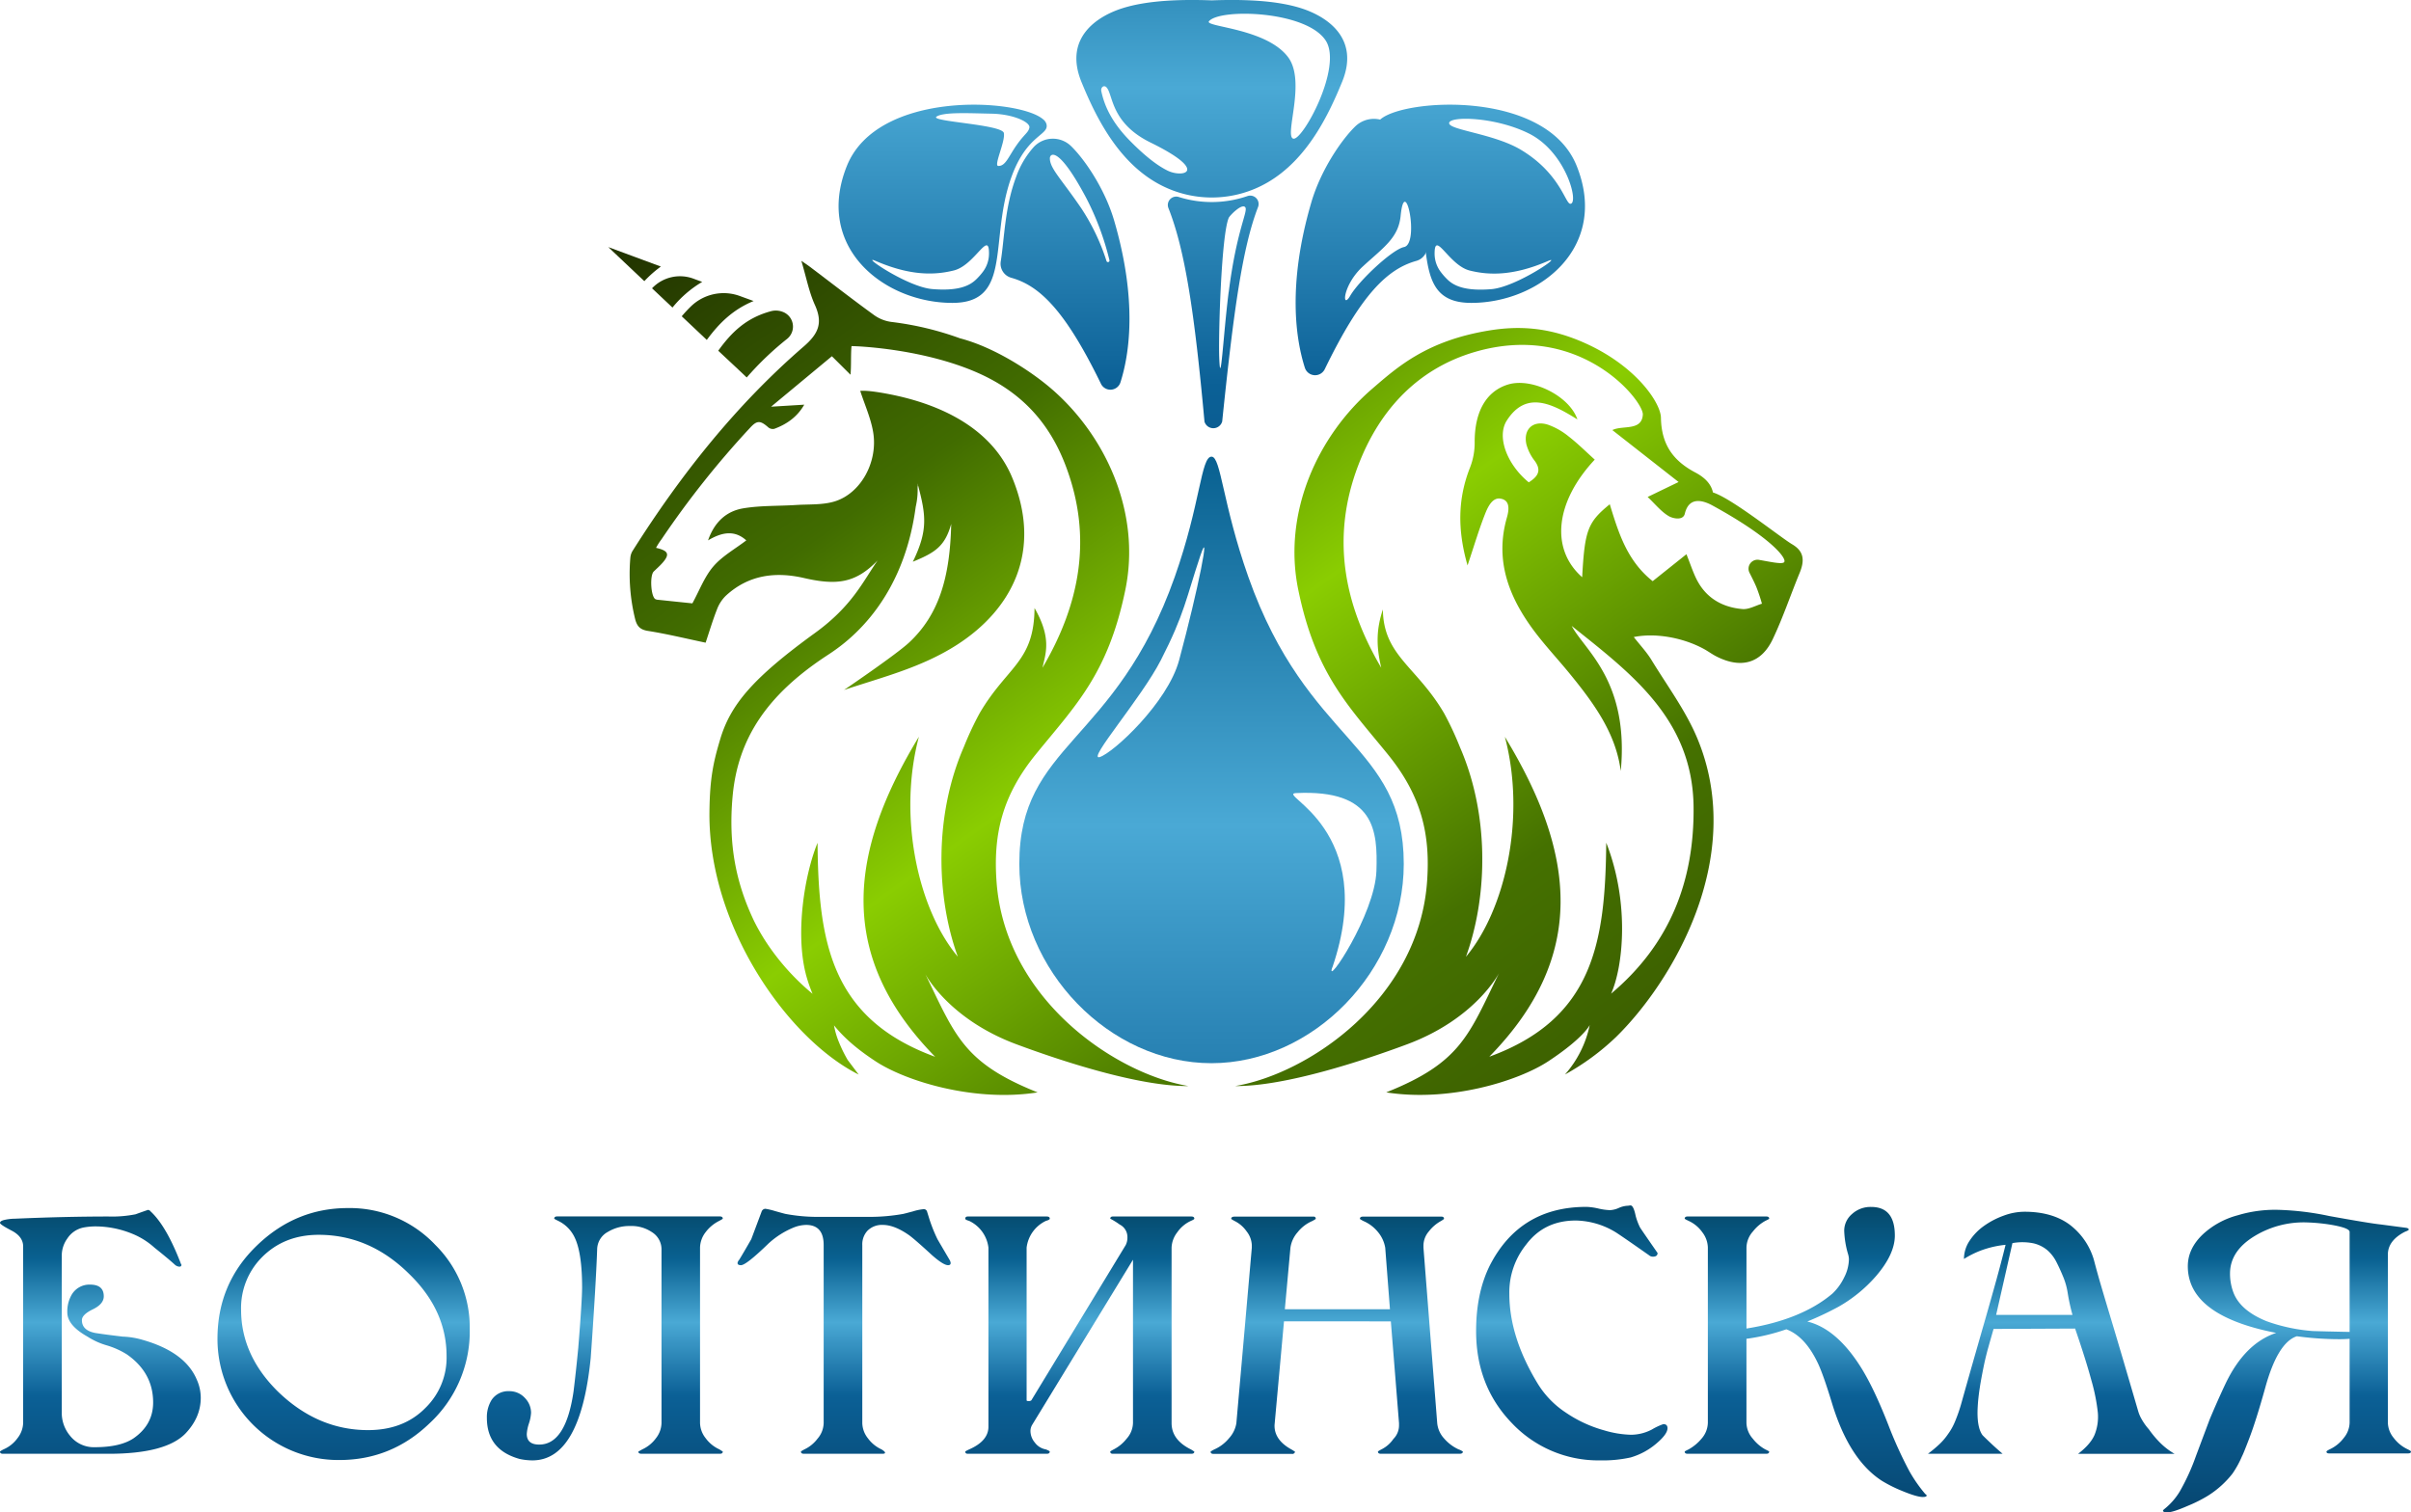
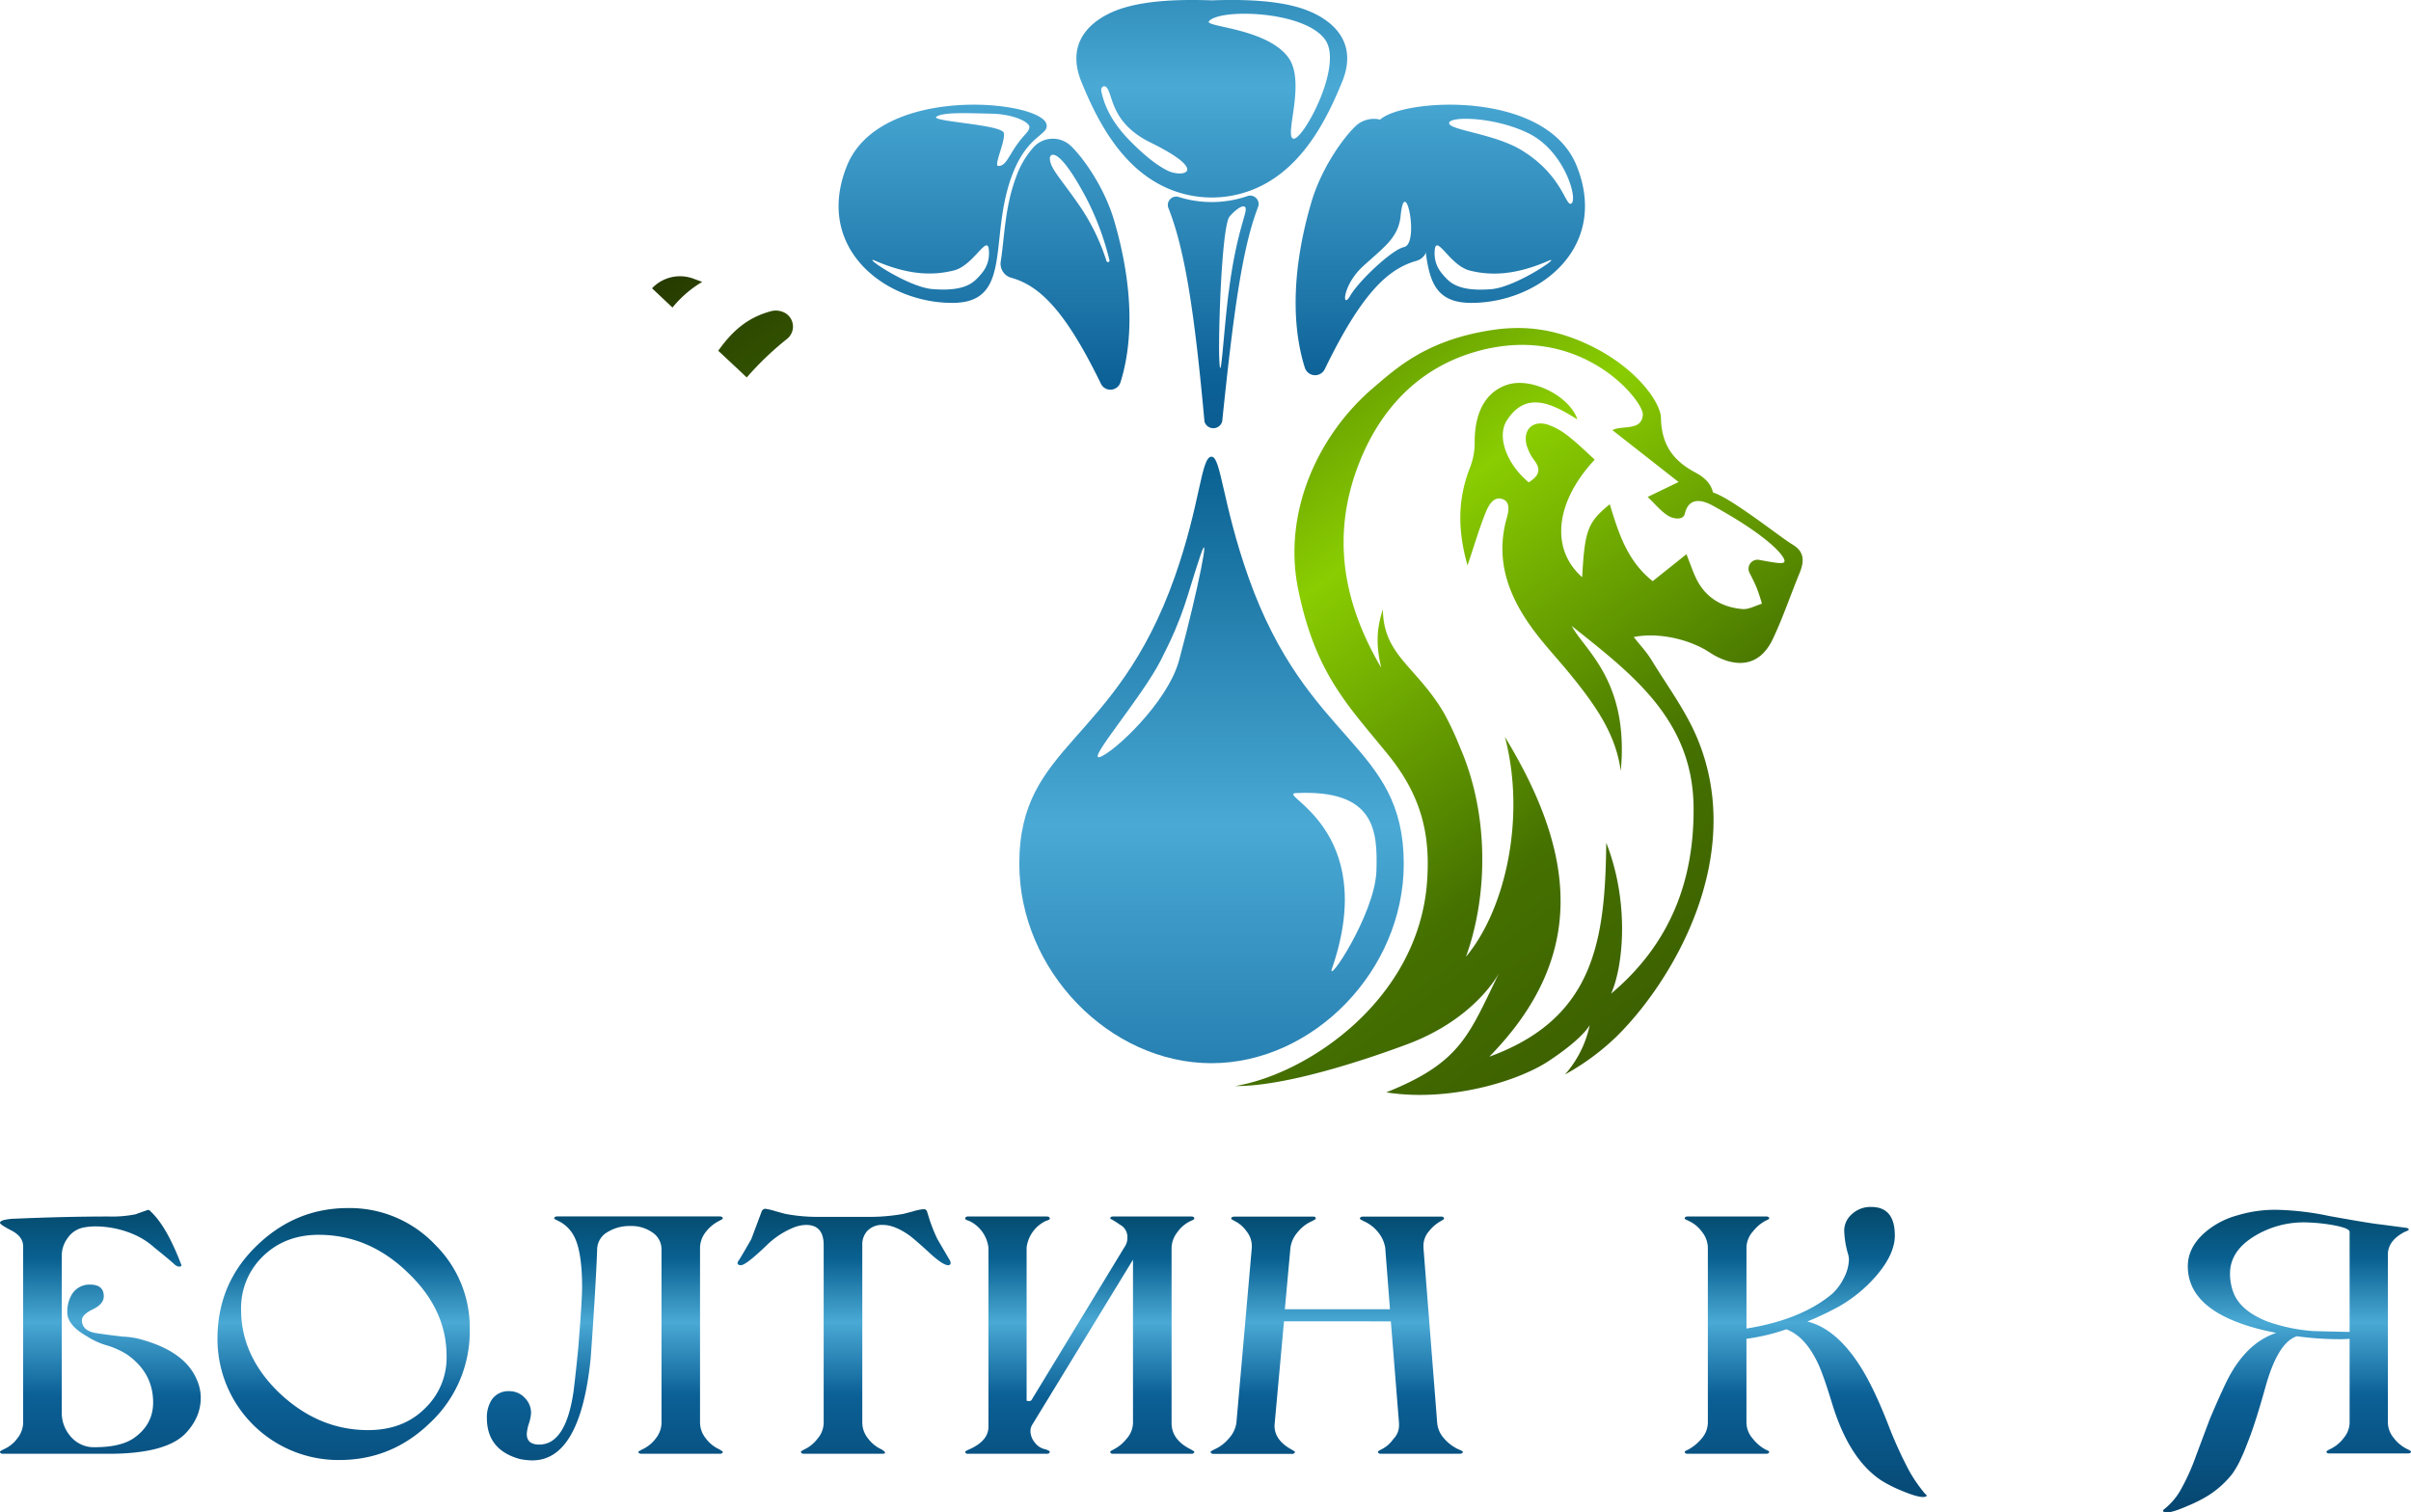
<svg xmlns="http://www.w3.org/2000/svg" xmlns:xlink="http://www.w3.org/1999/xlink" id="Layer_1" data-name="Layer 1" viewBox="0 0 991.39 621.96">
  <defs>
    <style>.cls-1{fill:url(#linear-gradient);}.cls-2{fill:url(#linear-gradient-2);}.cls-3{fill:url(#linear-gradient-3);}.cls-4{fill:url(#linear-gradient-4);}.cls-5{fill:url(#linear-gradient-5);}.cls-6{fill:url(#linear-gradient-6);}.cls-7{fill:url(#linear-gradient-7);}.cls-8{fill:url(#linear-gradient-8);}.cls-9{fill:url(#linear-gradient-9);}.cls-10{fill:url(#linear-gradient-10);}.cls-11{fill:url(#linear-gradient-11);}.cls-12{fill:url(#linear-gradient-12);}.cls-13{fill:url(#linear-gradient-13);}.cls-14{fill:url(#linear-gradient-14);}.cls-15{fill:url(#linear-gradient-15);}.cls-16{fill:url(#linear-gradient-16);}.cls-17{fill:url(#linear-gradient-17);}.cls-18{fill:url(#linear-gradient-18);}.cls-19{fill:url(#linear-gradient-19);}.cls-20{fill:url(#linear-gradient-20);}.cls-21{fill:url(#linear-gradient-21);}.cls-22{fill:url(#linear-gradient-22);}.cls-23{fill:url(#linear-gradient-23);}</style>
    <linearGradient id="linear-gradient" x1="433.32" y1="237.89" x2="763.03" y2="698.63" gradientUnits="userSpaceOnUse">
      <stop offset="0" stop-color="#223400" />
      <stop offset="0.25" stop-color="#416c00" />
      <stop offset="0.49" stop-color="#8acd01" />
      <stop offset="0.74" stop-color="#457100" />
      <stop offset="1" stop-color="#365301" />
    </linearGradient>
    <linearGradient id="linear-gradient-2" x1="294.22" y1="337.43" x2="623.94" y2="798.17" xlink:href="#linear-gradient" />
    <linearGradient id="linear-gradient-3" x1="315.05" y1="322.52" x2="644.77" y2="783.26" xlink:href="#linear-gradient" />
    <linearGradient id="linear-gradient-4" x1="308.6" y1="327.14" x2="638.32" y2="787.88" xlink:href="#linear-gradient" />
    <linearGradient id="linear-gradient-5" x1="320.03" y1="318.96" x2="649.74" y2="779.7" xlink:href="#linear-gradient" />
    <linearGradient id="linear-gradient-6" x1="302.54" y1="331.48" x2="632.26" y2="792.22" xlink:href="#linear-gradient" />
    <linearGradient id="linear-gradient-7" x1="85.3" y1="711.18" x2="85.3" y2="854.84" gradientUnits="userSpaceOnUse">
      <stop offset="0" stop-color="#023850" />
      <stop offset="0.25" stop-color="#096191" />
      <stop offset="0.43" stop-color="#4aa9d5" />
      <stop offset="0.64" stop-color="#0b6096" />
      <stop offset="1" stop-color="#06446d" />
    </linearGradient>
    <linearGradient id="linear-gradient-8" x1="185.32" y1="711.18" x2="185.32" y2="854.84" xlink:href="#linear-gradient-7" />
    <linearGradient id="linear-gradient-9" x1="292.75" y1="711.18" x2="292.75" y2="854.84" xlink:href="#linear-gradient-7" />
    <linearGradient id="linear-gradient-10" x1="391.1" y1="711.18" x2="391.1" y2="854.84" xlink:href="#linear-gradient-7" />
    <linearGradient id="linear-gradient-11" x1="488.03" y1="711.18" x2="488.03" y2="854.84" xlink:href="#linear-gradient-7" />
    <linearGradient id="linear-gradient-12" x1="593.7" y1="711.18" x2="593.7" y2="854.84" xlink:href="#linear-gradient-7" />
    <linearGradient id="linear-gradient-13" x1="690.37" y1="711.18" x2="690.37" y2="854.84" xlink:href="#linear-gradient-7" />
    <linearGradient id="linear-gradient-14" x1="786.51" y1="711.18" x2="786.51" y2="854.84" xlink:href="#linear-gradient-7" />
    <linearGradient id="linear-gradient-15" x1="887.5" y1="711.18" x2="887.5" y2="854.84" xlink:href="#linear-gradient-7" />
    <linearGradient id="linear-gradient-16" x1="984.43" y1="711.18" x2="984.43" y2="854.84" xlink:href="#linear-gradient-7" />
    <linearGradient id="linear-gradient-17" x1="431.64" y1="13.76" x2="431.64" y2="598.62" xlink:href="#linear-gradient-7" />
    <linearGradient id="linear-gradient-18" x1="481.96" y1="13.76" x2="481.96" y2="598.62" xlink:href="#linear-gradient-7" />
    <linearGradient id="linear-gradient-19" x1="542.31" y1="13.76" x2="542.31" y2="598.62" xlink:href="#linear-gradient-7" />
    <linearGradient id="linear-gradient-20" x1="542.92" y1="13.76" x2="542.92" y2="598.62" xlink:href="#linear-gradient-7" />
    <linearGradient id="linear-gradient-21" x1="652.98" y1="13.76" x2="652.98" y2="598.62" xlink:href="#linear-gradient-7" />
    <linearGradient id="linear-gradient-22" x1="603.86" y1="13.76" x2="603.86" y2="598.62" xlink:href="#linear-gradient-7" />
    <linearGradient id="linear-gradient-23" x1="542.21" y1="210.95" x2="542.21" y2="1043.11" xlink:href="#linear-gradient-7" />
  </defs>
  <path class="cls-1" d="M780.94,453.09c-4.59-2.69-25.06-19.07-32.55-21.3-.83-3.86-3.81-6.4-7.27-8.23-9.24-4.88-13.94-11.64-14.12-22.51-.1-6-9.83-20.78-30.29-30.26-15.4-7.13-28.11-7.62-40.4-5.61-25.72,4.22-37.67,15.05-47.94,23.88-22.27,19.13-37.06,50.84-30.5,82.74,7.14,34.73,20.58,47.67,36.81,67.66,13.73,16.92,17.62,32.72,16.14,52.59-3.61,48.37-49,78.86-78.88,83.84,20.38.19,52.38-10.35,70.64-17.15,28.28-10.51,37.86-29.33,37.86-29.33-12.5,25.59-15.66,36.81-46.39,49.08,25.94,4.09,54.21-4.58,66.73-12.85,14.49-9.58,16.94-14.84,16.94-14.84a44.42,44.42,0,0,1-10.17,20.33,99.81,99.81,0,0,0,21-15.42C731.29,633.45,762.4,582.14,742,533c-4.71-11.34-12.28-21.52-18.75-32.1-2-3.36-4.8-6.3-7.42-9.66,8.66-1.78,19.83.13,28.4,4.67,1.94,1,3.72,2.37,5.67,3.35,10,5.05,18.26,2.85,23-7,4.24-8.88,7.37-18.28,11.13-27.39C786.22,459.55,785.72,455.9,780.94,453.09Zm-3.28,7.36c-.82.94-5.31-.07-10.33-.95a3.69,3.69,0,0,0-3.92,5.29c1,2,2,3.92,2.82,5.87a69.19,69.19,0,0,1,2.3,6.87c-2.66.79-5.39,2.42-8,2.2C752,479,745.24,475,741.41,467c-1.39-2.9-2.4-6-3.92-9.82L723.6,468.26c-10.61-8.44-14.06-20-17.64-31.63-9.09,7.4-10.3,10.68-11.35,30-13.15-11.57-11.12-30.93,5.17-48.35-3.55-3.2-6.95-6.6-10.72-9.53a28.47,28.47,0,0,0-8.47-4.82c-6.13-2-10.3,1.86-8.91,8.08a19.13,19.13,0,0,0,3.42,6.78c3.08,4.2,1,6.62-2.45,8.83-8.95-7.32-13.32-18.8-9-25.47,8-12.43,18.72-6.81,29-.41-3.24-9.64-18.77-17.37-28.56-14.34-9,2.79-13.69,11.21-13.68,23.61a28.1,28.1,0,0,1-1.86,10.39c-5.11,12.86-5.28,25.7-1.07,40.38,2.79-8.31,4.82-15.29,7.54-22,1-2.34,2.81-6,6-5.47,3.82.63,3.67,4.17,2.64,7.79-5.14,17.91,1,33.16,11.6,47.16,4.42,5.82,9.44,11.19,14.08,16.85,10.64,13,19.13,25,21.14,40.22,3.51-37.07-14.88-49.63-20.18-59.67,24.45,19.54,49.73,38.32,50.12,74.38.34,31-10.06,56.78-33.91,76.85,4.88-10.81,7.8-37.1-2-62.07-.4,41-5.3,72.37-48.08,88,40.42-41.32,35.57-83.61,6.39-131.56,8.78,33.1.19,71.18-16,90.46,8.85-24.31,9.89-57.89-2.51-86.3a127.92,127.92,0,0,0-6.52-13.92c-11.33-19.27-24.9-23.57-25.13-42.62-2.57,7.83-2.92,14.49-.67,24-15.49-26.35-20.58-53.69-9.6-82.87,9-23.83,25.21-40.24,47.87-46.95,43.53-12.88,69.59,20.07,69.29,25.68-.38,6.93-8.42,4.29-12.53,6.39l27.24,21.35-12.73,6.15c3.28,3.1,5.67,6.17,8.79,7.94,1.57.89,5.79,1.91,6.5-1.06,1.76-7.36,7.73-5.35,11.32-3.4C772.41,450.4,778.93,459,777.66,460.45Z" transform="translate(-44.03 -229.26)" />
-   <path class="cls-2" d="M462.05,658.74c18.27,6.8,50.27,17.34,70.65,17.15-29.85-5-75.27-35.47-78.88-83.84-1.48-19.87,2.41-35.67,16.14-52.59,16.22-20,29.67-32.93,36.81-67.66,6.56-31.9-8.24-63.61-30.5-82.74-8-6.88-23.07-16.91-37.46-20.66a126.75,126.75,0,0,0-28.11-6.73,15.8,15.8,0,0,1-7.11-2.73c-9-6.52-17.73-13.33-26.58-20-.87-.66-1.79-1.26-3.47-2.42,2,6.65,3.11,12.69,5.56,18.12,3.35,7.4,1.56,11.8-4.62,17.14-27.88,24.13-50.58,52.77-70.24,83.88a6.45,6.45,0,0,0-1,2.8,77.42,77.42,0,0,0,2,25.55c.75,2.78,2,4.19,5.17,4.7,7.86,1.24,15.62,3.14,23.77,4.85,1.5-4.49,2.9-9.18,4.68-13.72a15.4,15.4,0,0,1,3.63-5.59c9.33-8.59,20.4-10,32.19-7.27,13.65,3.13,21.27,2,30.23-7.24-6,8.57-10.4,18.69-25.71,29.79-25.31,18.36-34.71,29.31-39,43.65-2.82,9.36-4.32,16.19-4.45,30.14-.45,47.12,32.4,93.35,61.36,107.84l-4.52-6a56.59,56.59,0,0,1-3.55-7.22,32.86,32.86,0,0,1-2.07-7c3.94,4.86,9,9.44,17,14.71,12.51,8.27,40.78,16.94,66.72,12.85-30.73-12.27-33.88-23.49-46.39-49.08C424.19,629.41,433.77,648.23,462.05,658.74Zm-33.49,5.12c-42.79-15.66-48-47-48.36-88-5.47,13.44-9,36.72-5,53.24v0l.12.45v.08a62.15,62.15,0,0,0,2.82,8.32,97,97,0,0,1-16.83-18,84.88,84.88,0,0,1-7.21-11.93c-7.5-15.71-10.63-31.61-8.82-51.34,2.19-23.93,14.4-41.62,38-57.32,5.36-3.56,31.6-19.17,37.28-61.61.15-.7.29-1.41.41-2.13a30.72,30.72,0,0,0,.38-5.86c0-.45.07-.84.1-1.18,3.4,12.66,4.18,18.82-2.06,31.69,9.11-3.74,13.2-6.31,15.77-15.55-.48,21.56-4.84,37.2-17.4,48.86C412.17,498.72,391.1,513,391.1,513c16.23-5.41,31.9-9.24,46.45-18.58,22.64-14.55,35.2-38.57,22.71-68.7-8.34-20.11-28.94-30.15-50.58-34.36-9.06-1.76-11.31-1.36-11.93-1.36,1.83,5.67,4.32,11.14,5.3,16.87,2.11,12.27-5,25.24-15.77,28.58-5,1.53-10.55,1.14-15.87,1.48-7.26.47-14.64.18-21.77,1.38-6.82,1.14-11.81,5.52-14.46,13.18,5.8-3.48,11-4.28,15.72,0-4.63,3.55-9.87,6.44-13.53,10.69s-5.71,9.87-8.64,15.21c-4-.42-9-.93-14-1.46a2.91,2.91,0,0,1-1.3-.33c-1.82-1.33-2.23-9.71-.59-11.31,1.22-1.19,2.53-2.33,3.65-3.61,3.17-3.6,2.2-5-2.7-6.13a27.76,27.76,0,0,1,2.25-3.51,376.48,376.48,0,0,1,36.46-45.9c2.85-3.09,4.2-3,7.52-.07a2.89,2.89,0,0,0,2.41.54c5.15-1.91,9.45-4.93,12.3-9.93l-13.63.83,25-20.75,7.65,7.6c.35-3.26.08-8.57.42-11.75,1-.08,30.75.86,54.14,12,15.61,7.46,27.13,19.11,34,37.39,11,29.18,5.88,56.52-9.61,82.87,1.17-5.61,4-11.92-3.28-24.56-.16,22.22-11.19,23.89-22.52,43.16a129.82,129.82,0,0,0-6.52,13.92c-12.4,28.41-11.35,62-2.5,86.3-16.22-19.28-24.8-57.36-16-90.46C392.71,580.25,388.13,622.54,428.56,663.86ZM421.4,428.08c0,.09.05.19.08.28,0,.41-.05.81-.07,1.21C421.4,429.11,421.4,428.62,421.4,428.08Z" transform="translate(-44.03 -229.26)" />
-   <path class="cls-3" d="M324.36,359.33l10.3,9.72c5.12-6.95,10.77-12.5,19.25-16l-5.5-2a19.34,19.34,0,0,0-20.21,4.15A55.15,55.15,0,0,0,324.36,359.33Z" transform="translate(-44.03 -229.26)" />
  <path class="cls-4" d="M312.14,347.81l8.41,7.93a45.5,45.5,0,0,1,12.22-10.55l-3.54-1.31a15.84,15.84,0,0,0-17,3.85Z" transform="translate(-44.03 -229.26)" />
  <path class="cls-5" d="M339.37,373.49c4.3,4.05,7.41,6.91,11.71,11a125.55,125.55,0,0,1,16.65-15.91,6.47,6.47,0,0,0-1.85-11.07l-.13-.05a7.88,7.88,0,0,0-4.85-.18C351,360,345,365.66,339.37,373.49Z" transform="translate(-44.03 -229.26)" />
-   <path class="cls-6" d="M315.77,338.88l-21.61-8,14.82,14A47.68,47.68,0,0,1,315.77,338.88Z" transform="translate(-44.03 -229.26)" />
  <path class="cls-7" d="M126.58,804.08q0,8.13-6.35,14.76-8.12,8.28-31.57,8.28H45.26q-1.23,0-1.23-.9c0-.1.46-.4,1.41-.9a13.79,13.79,0,0,0,5.82-4.67,10.62,10.62,0,0,0,2.29-6.18V741.88q0-4.07-4.76-6.55c-3.18-1.65-4.76-2.71-4.76-3.16s.46-.83,1.41-1.13a20.5,20.5,0,0,1,4.76-.6q20.64-.9,38.46-.9a49.24,49.24,0,0,0,11.11-.91c1.64-.6,3.35-1.2,5.11-1.81a1.47,1.47,0,0,1,1.06.61q6.53,6,12.53,21.68a.45.45,0,0,1,.17.3c0,.51-.29.76-.88.76a3.1,3.1,0,0,1-1.94-.91q-2.64-2.4-8.29-6.92a31,31,0,0,0-9.17-5.73,40.19,40.19,0,0,0-14.82-3,26.73,26.73,0,0,0-5.12.45,10.37,10.37,0,0,0-6.7,4.52,12,12,0,0,0-2.29,6.93V810a14.64,14.64,0,0,0,3.35,9.64A12.47,12.47,0,0,0,83,824.41q10.41,0,15.88-3.61Q107,815.22,107,806q0-12.19-10.76-19.73A33.36,33.36,0,0,0,88,782.55,29.89,29.89,0,0,1,80,778.93q-8.3-4.66-8.29-9.94a13.68,13.68,0,0,1,1.94-7.53,8.46,8.46,0,0,1,7.41-3.91c3.76,0,5.64,1.6,5.64,4.82,0,2.1-1.49,3.89-4.49,5.34s-4.5,2.94-4.5,4.44c0,2.82,1.82,4.57,5.47,5.28q3.7.6,11.29,1.5a32.88,32.88,0,0,1,8.29,1.36q17.46,5,22.22,16.41A18.16,18.16,0,0,1,126.58,804.08Z" transform="translate(-44.03 -229.26)" />
  <path class="cls-8" d="M237.19,775.92a51.5,51.5,0,0,1-16.41,38.55q-15.71,15.21-37.22,15.21a49.74,49.74,0,0,1-50.1-49.85q0-22.89,16.41-38.55,15.87-15.21,37.22-15.21a48.38,48.38,0,0,1,36,15.21A47.88,47.88,0,0,1,237.19,775.92Zm-9.53,11q0-18.82-15.35-33.73-16.23-16.11-37.22-16.12-14.28,0-23.46,9.34a29.59,29.59,0,0,0-8.47,21.39q0,18.68,15,33.58,16.41,16,37.22,16,14.64,0,23.64-9.18A28.76,28.76,0,0,0,227.66,786.91Z" transform="translate(-44.03 -229.26)" />
  <path class="cls-9" d="M340,827.12H307.92q-1.41,0-1.41-.9l1.59-.9a14.32,14.32,0,0,0,5.65-4.6,10.47,10.47,0,0,0,2.29-6.25V743.09a8.3,8.3,0,0,0-3.88-7.08,15,15,0,0,0-9-2.56,17.06,17.06,0,0,0-9.17,2.41,8.32,8.32,0,0,0-4.41,7.08q-.52,14.91-2.65,44.73-4.23,42.17-24,42.16a25.46,25.46,0,0,1-5.29-.6q-13.41-3.76-13.41-16.87a13.39,13.39,0,0,1,1.94-7.38,8.2,8.2,0,0,1,7.23-3.61,8.56,8.56,0,0,1,6.53,2.86,8.74,8.74,0,0,1,2.47,6,17,17,0,0,1-.88,4.44,16.9,16.9,0,0,0-.88,4.29q0,4.37,5.11,4.37,10.94,0,14.12-21.84,1-8.13,1.94-17.92,1.57-19.43,1.58-24.85,0-14.46-3.17-20.78a14.33,14.33,0,0,0-6.71-6.63c-1-.5-1.58-.8-1.58-.9q0-.9,1.23-.9H340q1.23,0,1.23.9,0,.15-1.41.9a15.9,15.9,0,0,0-5.64,4.67,10.75,10.75,0,0,0-2.3,6.33v72.13a10.42,10.42,0,0,0,2.3,6.25,14.29,14.29,0,0,0,5.64,4.6l1.41.9Q341.26,827.12,340,827.12Z" transform="translate(-44.03 -229.26)" />
  <path class="cls-10" d="M434.94,748.66c0,.6-.36.9-1.06.9-1.3,0-3.53-1.4-6.71-4.21q-6.87-6.33-9.35-8.14-6-4.2-10.76-4.21a8.34,8.34,0,0,0-6.35,2.41,8.23,8.23,0,0,0-2.11,5.87v73.19a10.4,10.4,0,0,0,2.29,6.25,14.29,14.29,0,0,0,5.64,4.6c.94.6,1.42,1,1.42,1.35s-.42.45-1.24.45h-32.1c-.83,0-1.24-.3-1.24-.9q0-.15,1.41-.9a14.4,14.4,0,0,0,5.38-4.37,10.22,10.22,0,0,0,2.56-6.48V741.28q0-8.28-7.23-8.28a14.48,14.48,0,0,0-4.94,1A34.61,34.61,0,0,0,360,740.68q-9.16,8.88-11.29,8.88-1.41,0-1.41-.9a2.71,2.71,0,0,1,.71-1.35q1.75-2.87,4.94-8.44l4.23-11.29a1.7,1.7,0,0,1,1.59-1.21,28.13,28.13,0,0,1,3.88.91q3.7,1.05,4.41,1.2a71.29,71.29,0,0,0,12.7,1.21h21.7a78,78,0,0,0,13.93-1.21c.47-.1,1.83-.45,4.06-1.05a21.8,21.8,0,0,1,4.41-.91,1.39,1.39,0,0,1,1.41,1.13l1.06,3.39a63.88,63.88,0,0,0,3.18,7.83q.7,1.21,4.94,8.44A3.14,3.14,0,0,1,434.94,748.66Z" transform="translate(-44.03 -229.26)" />
  <path class="cls-11" d="M535.13,826.22q0,.9-1.23.9H501.62c-.71,0-1.06-.3-1.06-.9,0-.1.46-.4,1.41-.9a15.92,15.92,0,0,0,5.29-4.37,10.08,10.08,0,0,0,2.65-6.48V747.31l-41.46,67.91a5,5,0,0,0-.7,2.56,7.46,7.46,0,0,0,1.76,4.67,7.16,7.16,0,0,0,4.59,2.87c1,.4,1.58.7,1.58.9q0,.9-1.23.9H442c-.7,0-1.06-.3-1.06-.9q0-.15,1.59-.9,7.94-3.47,7.94-9.34V742.34a14,14,0,0,0-7.94-11q-1.59-.45-1.59-.9c0-.6.36-.9,1.06-.9h32.46q1.23,0,1.23.9c0,.3-.53.6-1.58.9a14,14,0,0,0-7.94,11v62.79c0,.21.29.31.88.31a1.56,1.56,0,0,0,1.06-.31l38.81-63.85a6.75,6.75,0,0,0,.7-3.16,5.74,5.74,0,0,0-3.17-5.27,29.81,29.81,0,0,0-3.88-2.41c0-.6.35-.9,1.06-.9H533.9q1.23,0,1.23.9,0,.3-1.41.9a13.8,13.8,0,0,0-5.64,4.75,10.88,10.88,0,0,0-2.3,6.25v72.13q0,6.93,7.94,10.85Q534.25,825.62,535.13,826.22Z" transform="translate(-44.03 -229.26)" />
  <path class="cls-12" d="M645.56,826.22q0,.9-1.41.9H611.87c-.83,0-1.24-.3-1.24-.9q0-.15,1.41-.9A12.94,12.94,0,0,0,617,821a7.87,7.87,0,0,0,2.3-5.57v-.91l-3.36-41.86H572l-3.88,42.61q-.18,6.18,7,10.1c.36.2.83.5,1.42.9a1.09,1.09,0,0,1-1.24.9H543.07c-.83,0-1.24-.3-1.24-.9,0-.1.47-.4,1.42-.9a16.41,16.41,0,0,0,6.17-4.67,12.05,12.05,0,0,0,3-6.18l6.35-72.13v-1.06a9.76,9.76,0,0,0-2.12-5.65,13.24,13.24,0,0,0-4.94-4.29q-1.41-.75-1.41-.9,0-.9,1.41-.9h32.46a.79.79,0,0,1,.88.9q0,.15-1.41.9a15.68,15.68,0,0,0-6.08,4.67,12.23,12.23,0,0,0-2.91,6.33l-2.3,25.3h43.22l-1.94-25.3a13.58,13.58,0,0,0-3-6.48,15.57,15.57,0,0,0-6-4.52q-1.41-.75-1.41-.9c0-.6.41-.9,1.24-.9h32.28c.71,0,1.06.3,1.06.9,0,.1-.41.4-1.24.9a16.22,16.22,0,0,0-5,4.29,9,9,0,0,0-2.21,5.65v1.06L635,814.47a10.85,10.85,0,0,0,2.82,6.33,17.49,17.49,0,0,0,6,4.52A5.84,5.84,0,0,1,645.56,826.22Z" transform="translate(-44.03 -229.26)" />
-   <path class="cls-13" d="M729.7,816.58q0,2.42-4.41,6.18a28.54,28.54,0,0,1-10.76,5.87,52.91,52.91,0,0,1-12.52,1.2,48.89,48.89,0,0,1-36.34-15.36Q651,799.26,651,776.67q0-15.66,5.64-27,12.35-24.09,39.69-24.09a24.71,24.71,0,0,1,4.94.68,25.22,25.22,0,0,0,4.77.67,10.07,10.07,0,0,0,3.61-.9,9.94,9.94,0,0,1,3.44-.9,4.91,4.91,0,0,0,.8-.08,4,4,0,0,1,.61-.07q1.23,0,2.12,4.36a25.62,25.62,0,0,0,1.76,4.67q.54.9,7.24,10.54c0,1-.65,1.51-1.94,1.51a2.39,2.39,0,0,1-1.59-.6Q711,737.67,708.36,736A32.52,32.52,0,0,0,692,731.19q-13.05,0-20.46,9.94a31.28,31.28,0,0,0-6.88,20.18q0,17.93,11.82,37.2a38,38,0,0,0,11.29,11.59,52.94,52.94,0,0,0,15.88,7.38,42.1,42.1,0,0,0,10.93,1.81,18.59,18.59,0,0,0,8.74-2.18,24.85,24.85,0,0,1,4.67-2.19C729.11,814.92,729.7,815.48,729.7,816.58Z" transform="translate(-44.03 -229.26)" />
  <path class="cls-14" d="M836.25,844.29q0,.6-1.59.6-2.46,0-8.64-2.56a57.35,57.35,0,0,1-8.11-4.06q-13.41-8.6-20.47-31.63-3.88-12.79-6.17-17.32-5.12-10.53-12.7-13.4a84.16,84.16,0,0,1-16.41,3.91v34.49a10.19,10.19,0,0,0,2.65,6.63,16.63,16.63,0,0,0,5.11,4.37q1.59.75,1.59.9,0,.9-1.23.9H738q-1.23,0-1.23-.9,0-.15,1.59-.9a18.8,18.8,0,0,0,5.29-4.37,10.23,10.23,0,0,0,2.64-6.63v-72A10.73,10.73,0,0,0,744,736a14.05,14.05,0,0,0-5.64-4.67q-1.59-.75-1.59-.9,0-.9,1.23-.9h32.29q1.23,0,1.23.9,0,.15-1.59.9a16.57,16.57,0,0,0-5.11,4.37,10.19,10.19,0,0,0-2.65,6.63v33.28q22.58-3.61,35.28-14.31a22.11,22.11,0,0,0,4.85-6.63,17,17,0,0,0,2-7.53,7.77,7.77,0,0,0-.35-2.1,38.57,38.57,0,0,1-1.59-9.64,9,9,0,0,1,3.18-6.85,11.22,11.22,0,0,1,7.94-2.94q9.69,0,9.7,11.75,0,7.68-7.76,16.71a58.89,58.89,0,0,1-15.53,12.65,129.85,129.85,0,0,1-12.7,6q11.64,2.85,21.35,17.77,5.64,8.58,12,24.85a169.54,169.54,0,0,0,8.65,19,60.07,60.07,0,0,0,6.52,9.34C836.08,843.89,836.25,844.09,836.25,844.29Z" transform="translate(-44.03 -229.26)" />
-   <path class="cls-15" d="M851.6,747a13.47,13.47,0,0,1,2.29-7.45,22.84,22.84,0,0,1,6-6.18,33.37,33.37,0,0,1,8.11-4.21,24.9,24.9,0,0,1,8.47-1.58q11.28,0,18.43,5.19a27.92,27.92,0,0,1,10.15,14.69q1.41,5.41,3.26,11.67T912.46,773q2.28,7.6,4.94,16.64t5.82,19.88a15,15,0,0,0,1.41,3.32,23.85,23.85,0,0,0,3,4.21,41.87,41.87,0,0,0,4.67,5.57,28.87,28.87,0,0,0,5.91,4.52H898.52q5.12-3.92,6.79-7.83a19.81,19.81,0,0,0,1.33-9.19A77.45,77.45,0,0,0,904,796.93q-2.29-8.5-6.7-21.31l-33.52.15c-.71,2.41-1.44,5-2.21,7.75s-1.44,5.55-2,8.36-1.09,5.57-1.5,8.28-.68,5.18-.8,7.38q-.53,8.44,1.94,11.9.71.75,3.18,3.09c1.64,1.56,3.35,3.09,5.11,4.59H836.78a50.5,50.5,0,0,0,4.85-4.06,25.12,25.12,0,0,0,3.44-4.07,24.35,24.35,0,0,0,2.91-5.27,64,64,0,0,0,2.38-6.78q2.82-10.08,5.38-19.05T860.59,771q2.29-8,4.33-15.36t3.79-14.46a40.89,40.89,0,0,0-10.14,2.34A39.4,39.4,0,0,0,851.6,747Zm44.63,23a79.79,79.79,0,0,1-1.94-8.81,28.83,28.83,0,0,0-1.77-6.56c-.94-2.3-1.91-4.44-2.91-6.4a15.88,15.88,0,0,0-3.79-4.89,13.73,13.73,0,0,0-5.73-2.79,23.05,23.05,0,0,0-8.56-.07l-6.7,29.52Z" transform="translate(-44.03 -229.26)" />
  <path class="cls-16" d="M1035.41,826.22q0,.75-1.23.75h-32.46c-.71,0-1.06-.25-1.06-.75,0-.2.53-.55,1.59-1.06a15.18,15.18,0,0,0,5.55-4.59,10.17,10.17,0,0,0,2.38-6.25V779.83c-1.41.11-2.82.16-4.23.16a130.37,130.37,0,0,1-17.46-1.21q-7.93,2.57-13.06,21.38-3.7,13.26-6.52,20.64c-1.65,4.32-2.65,6.77-3,7.38a40.28,40.28,0,0,1-3.88,7.07,39.37,39.37,0,0,1-10.23,9.19,58,58,0,0,1-8.12,4.07c-4.12,1.8-6.94,2.71-8.47,2.71-1.17,0-1.76-.25-1.76-.76,0-.1.18-.3.53-.6a27.18,27.18,0,0,0,6.35-7.23A88.61,88.61,0,0,0,947,828q2.82-7.53,5.65-15.06,3.35-8,6.7-15.06,7.93-16.27,20.64-20.48-36.35-7.08-36.34-27.41,0-7.23,6.17-13.11a33.81,33.81,0,0,1,14.29-7.83,53.06,53.06,0,0,1,16.41-2.26,116.16,116.16,0,0,1,21.34,2.56q16.59,3,21.17,3.47l10.23,1.35c.83.1,1.24.36,1.24.76q0,.3-1.59.9-7.05,3.61-7,9.49v69a10.17,10.17,0,0,0,2.38,6.25,15.18,15.18,0,0,0,5.55,4.59C1034.88,825.67,1035.41,826,1035.41,826.22ZM1010.18,777V735.86c0-1.1-2.7-2.11-8.11-3a76.78,76.78,0,0,0-10.23-.91,38.9,38.9,0,0,0-20.64,5.58Q961,743.69,961,753a21.79,21.79,0,0,0,1.59,8.28q3,7.08,13.4,11.3a72.11,72.11,0,0,0,19,4.06Q1000.67,776.82,1010.18,777Z" transform="translate(-44.03 -229.26)" />
  <path class="cls-17" d="M435.63,353.82c10.67,0,14.94-4.76,17.08-12.22,2.9-10.14,1.85-25.26,7.49-40.29,6.38-17,15.45-16.39,14.1-21.11a3.92,3.92,0,0,0-1.34-1.87c-9.89-8.61-68-12.23-80.67,19.1C378.78,331,407.57,353.81,435.63,353.82Zm-6.53-76.58c2.8-2,13.67-1.4,22.68-1.23,5.74.11,10.66,1.52,13.35,3.09,1.53.91,2.35,1.85,2.18,2.65-.47,2.17-1.92,2.39-5.44,7.45-3.07,4.43-4.34,8.18-7.07,8.3a1,1,0,0,1-.3,0c-1.95-.09,2.94-9.94,2.32-13.51S426.3,279.26,429.1,277.24Zm-25,59.33c13.67,5.9,23.66,6.06,32.23,3.89a9.56,9.56,0,0,0,1.45-.5c7.78-3.28,13-15.78,12.92-6.34a12.45,12.45,0,0,1-2.67,7.63,25.65,25.65,0,0,1-2.46,2.77c-2.79,2.81-7.52,5-18.16,4.12C417.07,347.32,397.33,333.65,404.09,336.57Z" transform="translate(-44.03 -229.26)" />
  <path class="cls-18" d="M461.83,302.09c-4.67,12.46-4.75,25-6.3,34.67a6,6,0,0,0,4.36,6.74c11.58,3.25,22.13,13.35,36.85,43.6a4.33,4.33,0,0,0,8-.56c3.63-11.34,7.13-33.35-2.56-66.51-3.92-13.41-12.37-25.48-17.73-30.68a10.73,10.73,0,0,0-15.28.29A36.68,36.68,0,0,0,461.83,302.09Zm28.81,8.51a113.08,113.08,0,0,1,9.6,25.72.63.63,0,0,1-1.2.35,87.8,87.8,0,0,0-10.46-21.86c-8.23-12.07-12.88-16.3-12.85-20.49C475.74,292.44,479.16,289,490.64,310.6Z" transform="translate(-44.03 -229.26)" />
  <path class="cls-19" d="M520.86,305.12a45.58,45.58,0,0,0,44.31-.79c16.56-9.55,25.34-28.26,30.72-41.38,7.46-18.17-6.52-27-16.77-30.28s-23.76-3.73-36.81-3.26c-13-.47-26.56,0-36.81,3.26S481.28,244.78,488.73,263C494.26,276.44,503.39,295.83,520.86,305.12ZM541.15,238c4.42-5.36,40-4.36,48,7.93,7.12,10.91-9.63,41.5-13.36,40.34s5.32-23.31-2-33.36C564.91,240.81,539.21,240.37,541.15,238ZM499,265.17c2.78,2.84,1.56,14.58,18.13,22.71,24.46,12,13.27,14.56,7.1,11.59-4-1.94-9-5.65-15.49-12.23C500.59,279,498,272,496.88,266.76,496.56,265.23,497.93,264.05,499,265.17Z" transform="translate(-44.03 -229.26)" />
  <path class="cls-20" d="M557,309.89a45.22,45.22,0,0,1-28.27.38,3.45,3.45,0,0,0-4.26,4.54c6.82,17.15,10.76,43.05,14.84,87.85a3.79,3.79,0,0,0,7.28-.07c4.73-45.87,8.36-71.66,14.74-88.18A3.45,3.45,0,0,0,557,309.89Zm-7.75,39.48c-2.23,17.69-3.36,41.17-3.88,26.81-.35-9.73.87-50.21,3.9-57.31.43-1,5.36-6,6.76-4.43S552.56,323.41,549.28,349.37Z" transform="translate(-44.03 -229.26)" />
  <path class="cls-21" d="M624.42,301.31c5.64,15,4.59,30.15,7.5,40.29,2.13,7.46,6.4,12.22,17.08,12.22,28,0,56.84-22.83,43.33-56.39-12.62-31.33-70.77-27.71-80.66-19.1a3.85,3.85,0,0,0-1.34,1.87C609,284.92,618.05,284.31,624.42,301.31Zm48.32-17.13c15.35,7.66,20.68,28.88,17,28.88-2.07,0-4.16-12.46-20.24-22.15-11-6.64-29.6-8.16-29.59-11C639.88,276.91,658.81,277.23,672.74,284.18ZM646.85,340a10,10,0,0,0,1.45.5c8.57,2.17,18.56,2,32.23-3.89,6.76-2.92-13,10.75-23.3,11.57-10.64.86-15.38-1.31-18.17-4.12a24.53,24.53,0,0,1-2.45-2.77,12.45,12.45,0,0,1-2.68-7.63C633.9,324.18,639.08,336.68,646.85,340Z" transform="translate(-44.03 -229.26)" />
  <path class="cls-22" d="M580.59,380.52a4.42,4.42,0,0,0,8.17.57c15-30.9,25.81-41.21,37.65-44.54a6.16,6.16,0,0,0,4.44-6.88c-1.57-9.9-1.65-22.69-6.43-35.42a37.19,37.19,0,0,0-7.5-12.71,11,11,0,0,0-15.61-.3c-5.47,5.31-14.1,17.65-18.1,31.34C573.31,346.45,576.88,368.93,580.59,380.52Zm23.91-41.76c8.42-7.73,14.57-11.68,15.46-20.71,1.79-18,7.86,11.43,1.43,12.8-4.89,1-18.56,13.85-22.13,20S596,346.52,604.5,338.76Z" transform="translate(-44.03 -229.26)" />
  <path class="cls-23" d="M621.25,584.56c0-49.68-39.52-49-63.92-118.08-10.63-30.08-11.23-49.42-15.12-49.42-4.38,0-4.49,19.34-15.12,49.42-24.4,69.11-64,68.4-63.92,118.08,0,43.88,37.21,81.93,79,81.93S621.22,628.44,621.25,584.56Zm-92.37-83.81c-4.72,17.53-27.16,38.18-32.65,39.85s17.1-24.17,25.13-39.85c9.84-19.24,10.36-25.43,16.25-43C542,444.8,536.84,471.16,528.88,500.75Zm63,126.41c19.53-57.27-23.5-71.34-14.94-71.75,32.57-1.57,33.59,15.5,33.07,32C609.39,605.42,588.89,635.79,591.83,627.16Z" transform="translate(-44.03 -229.26)" />
</svg>